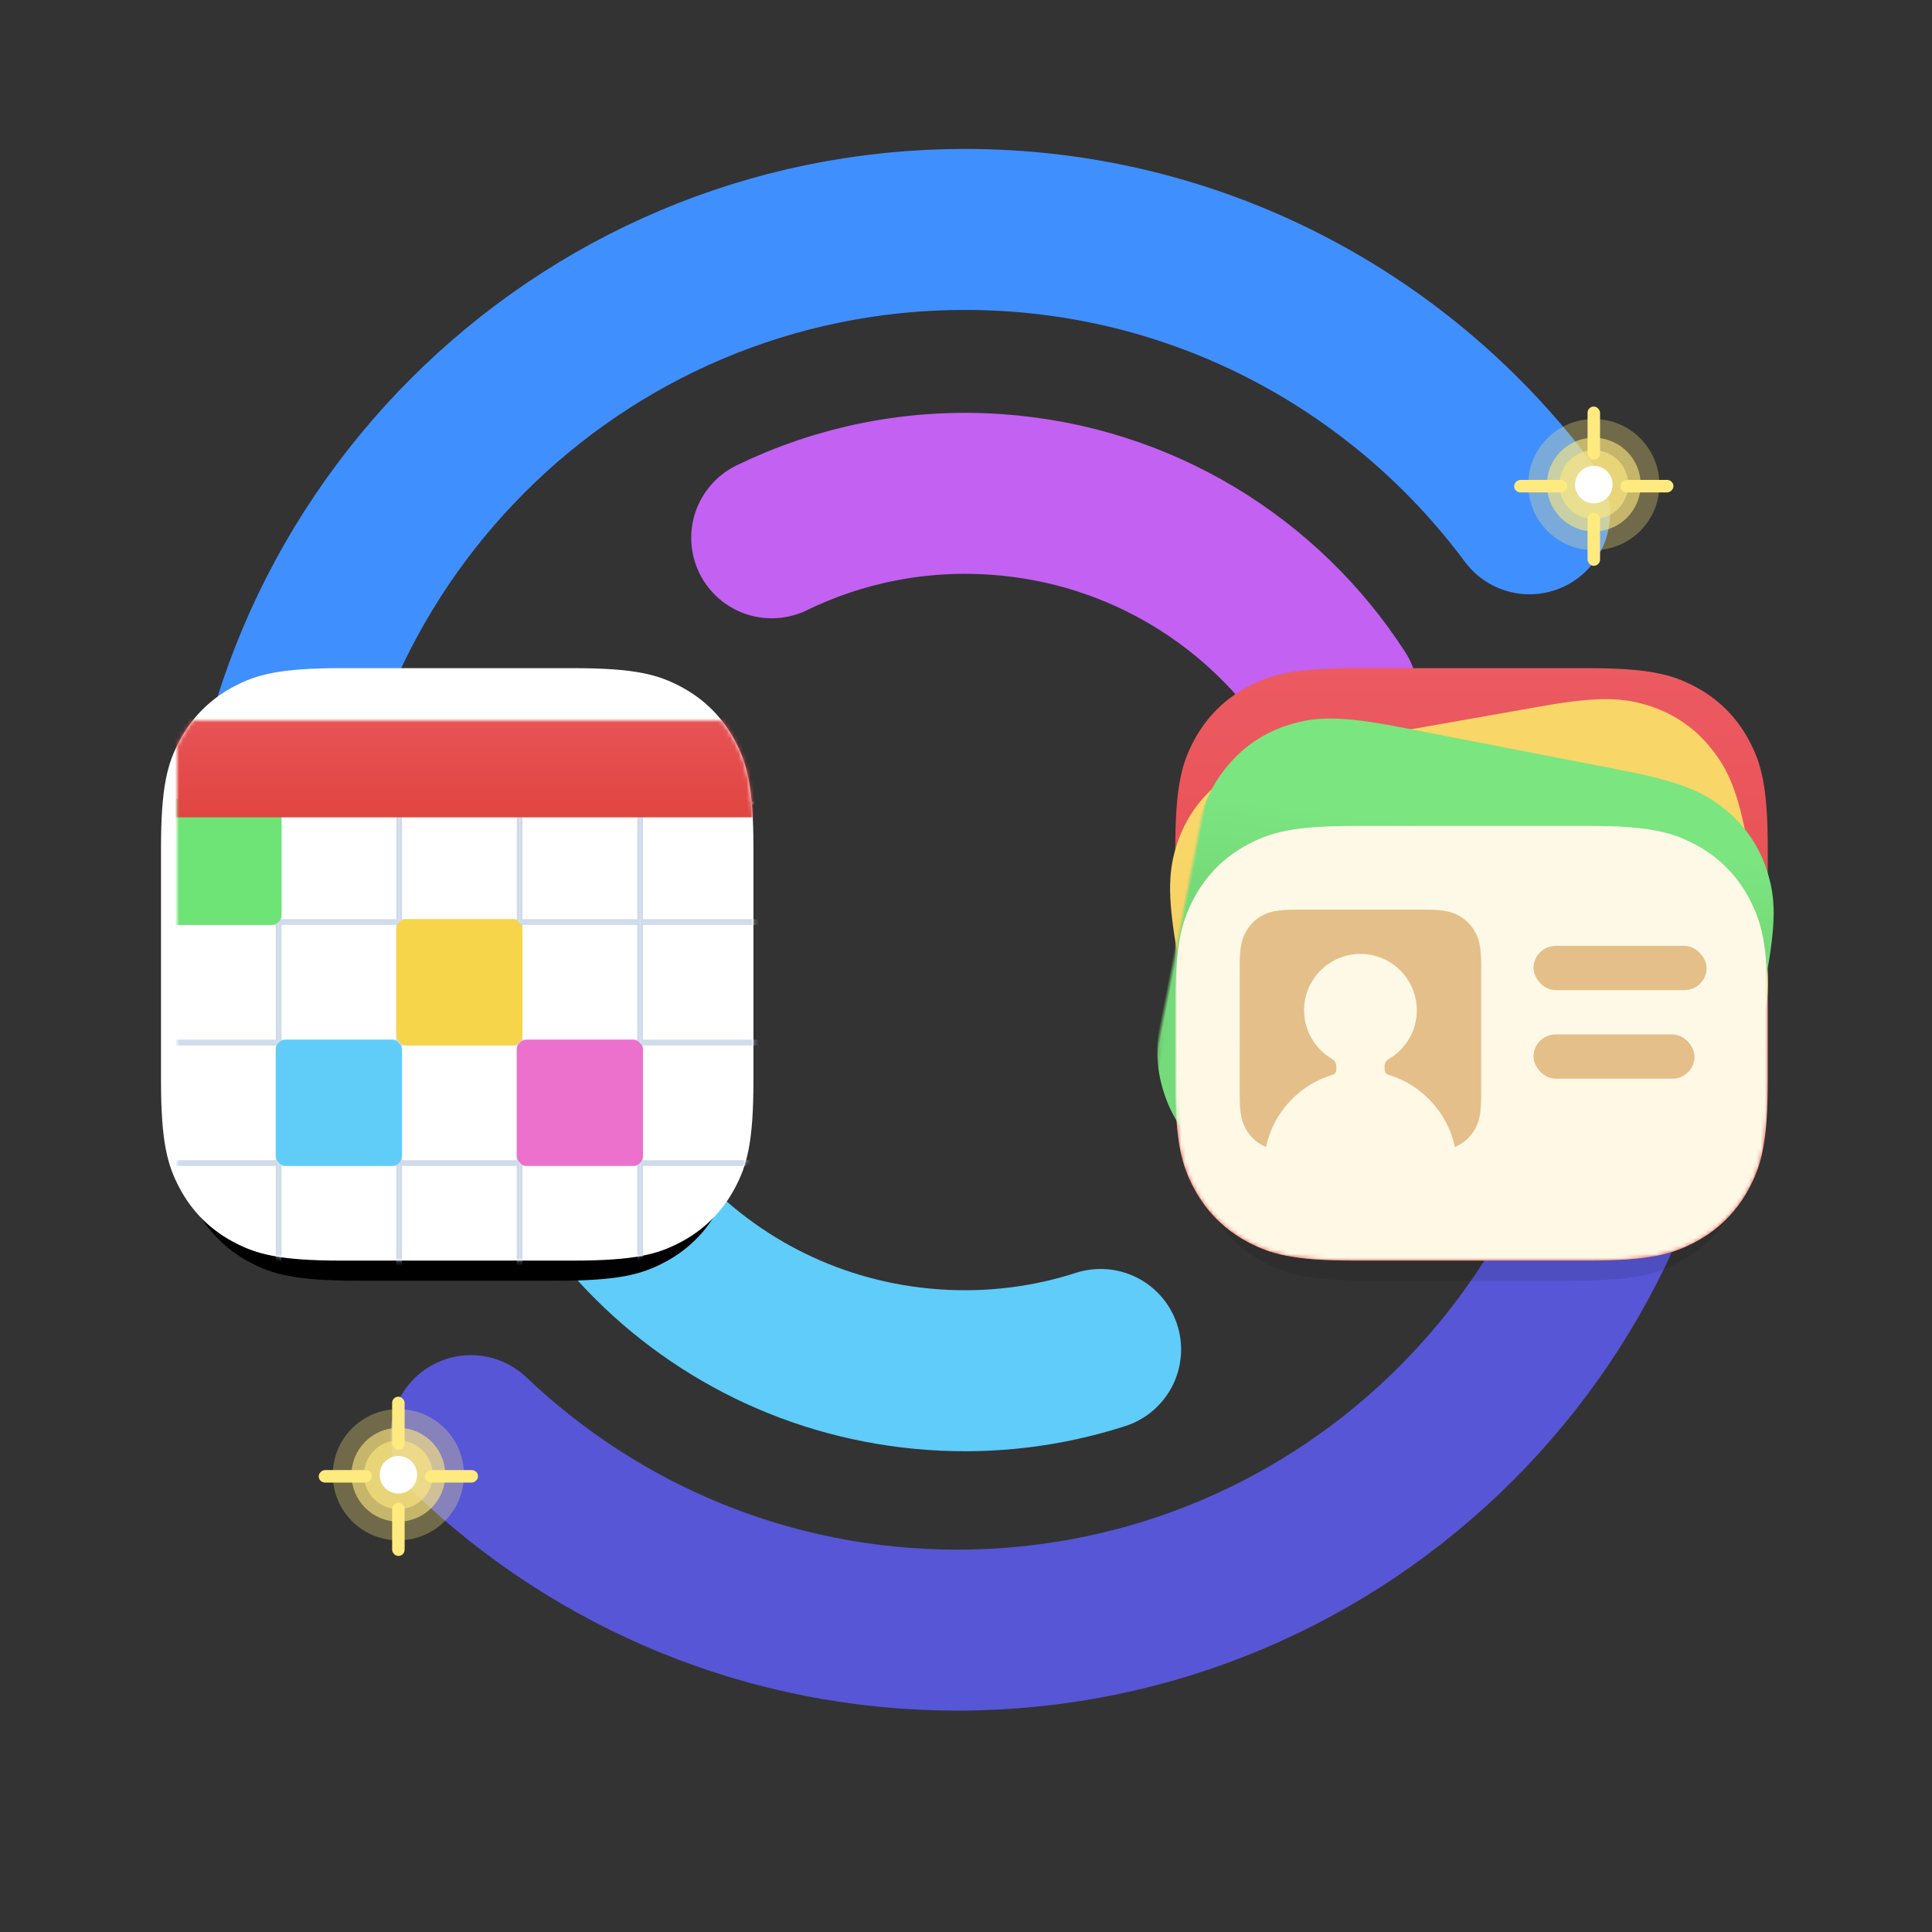
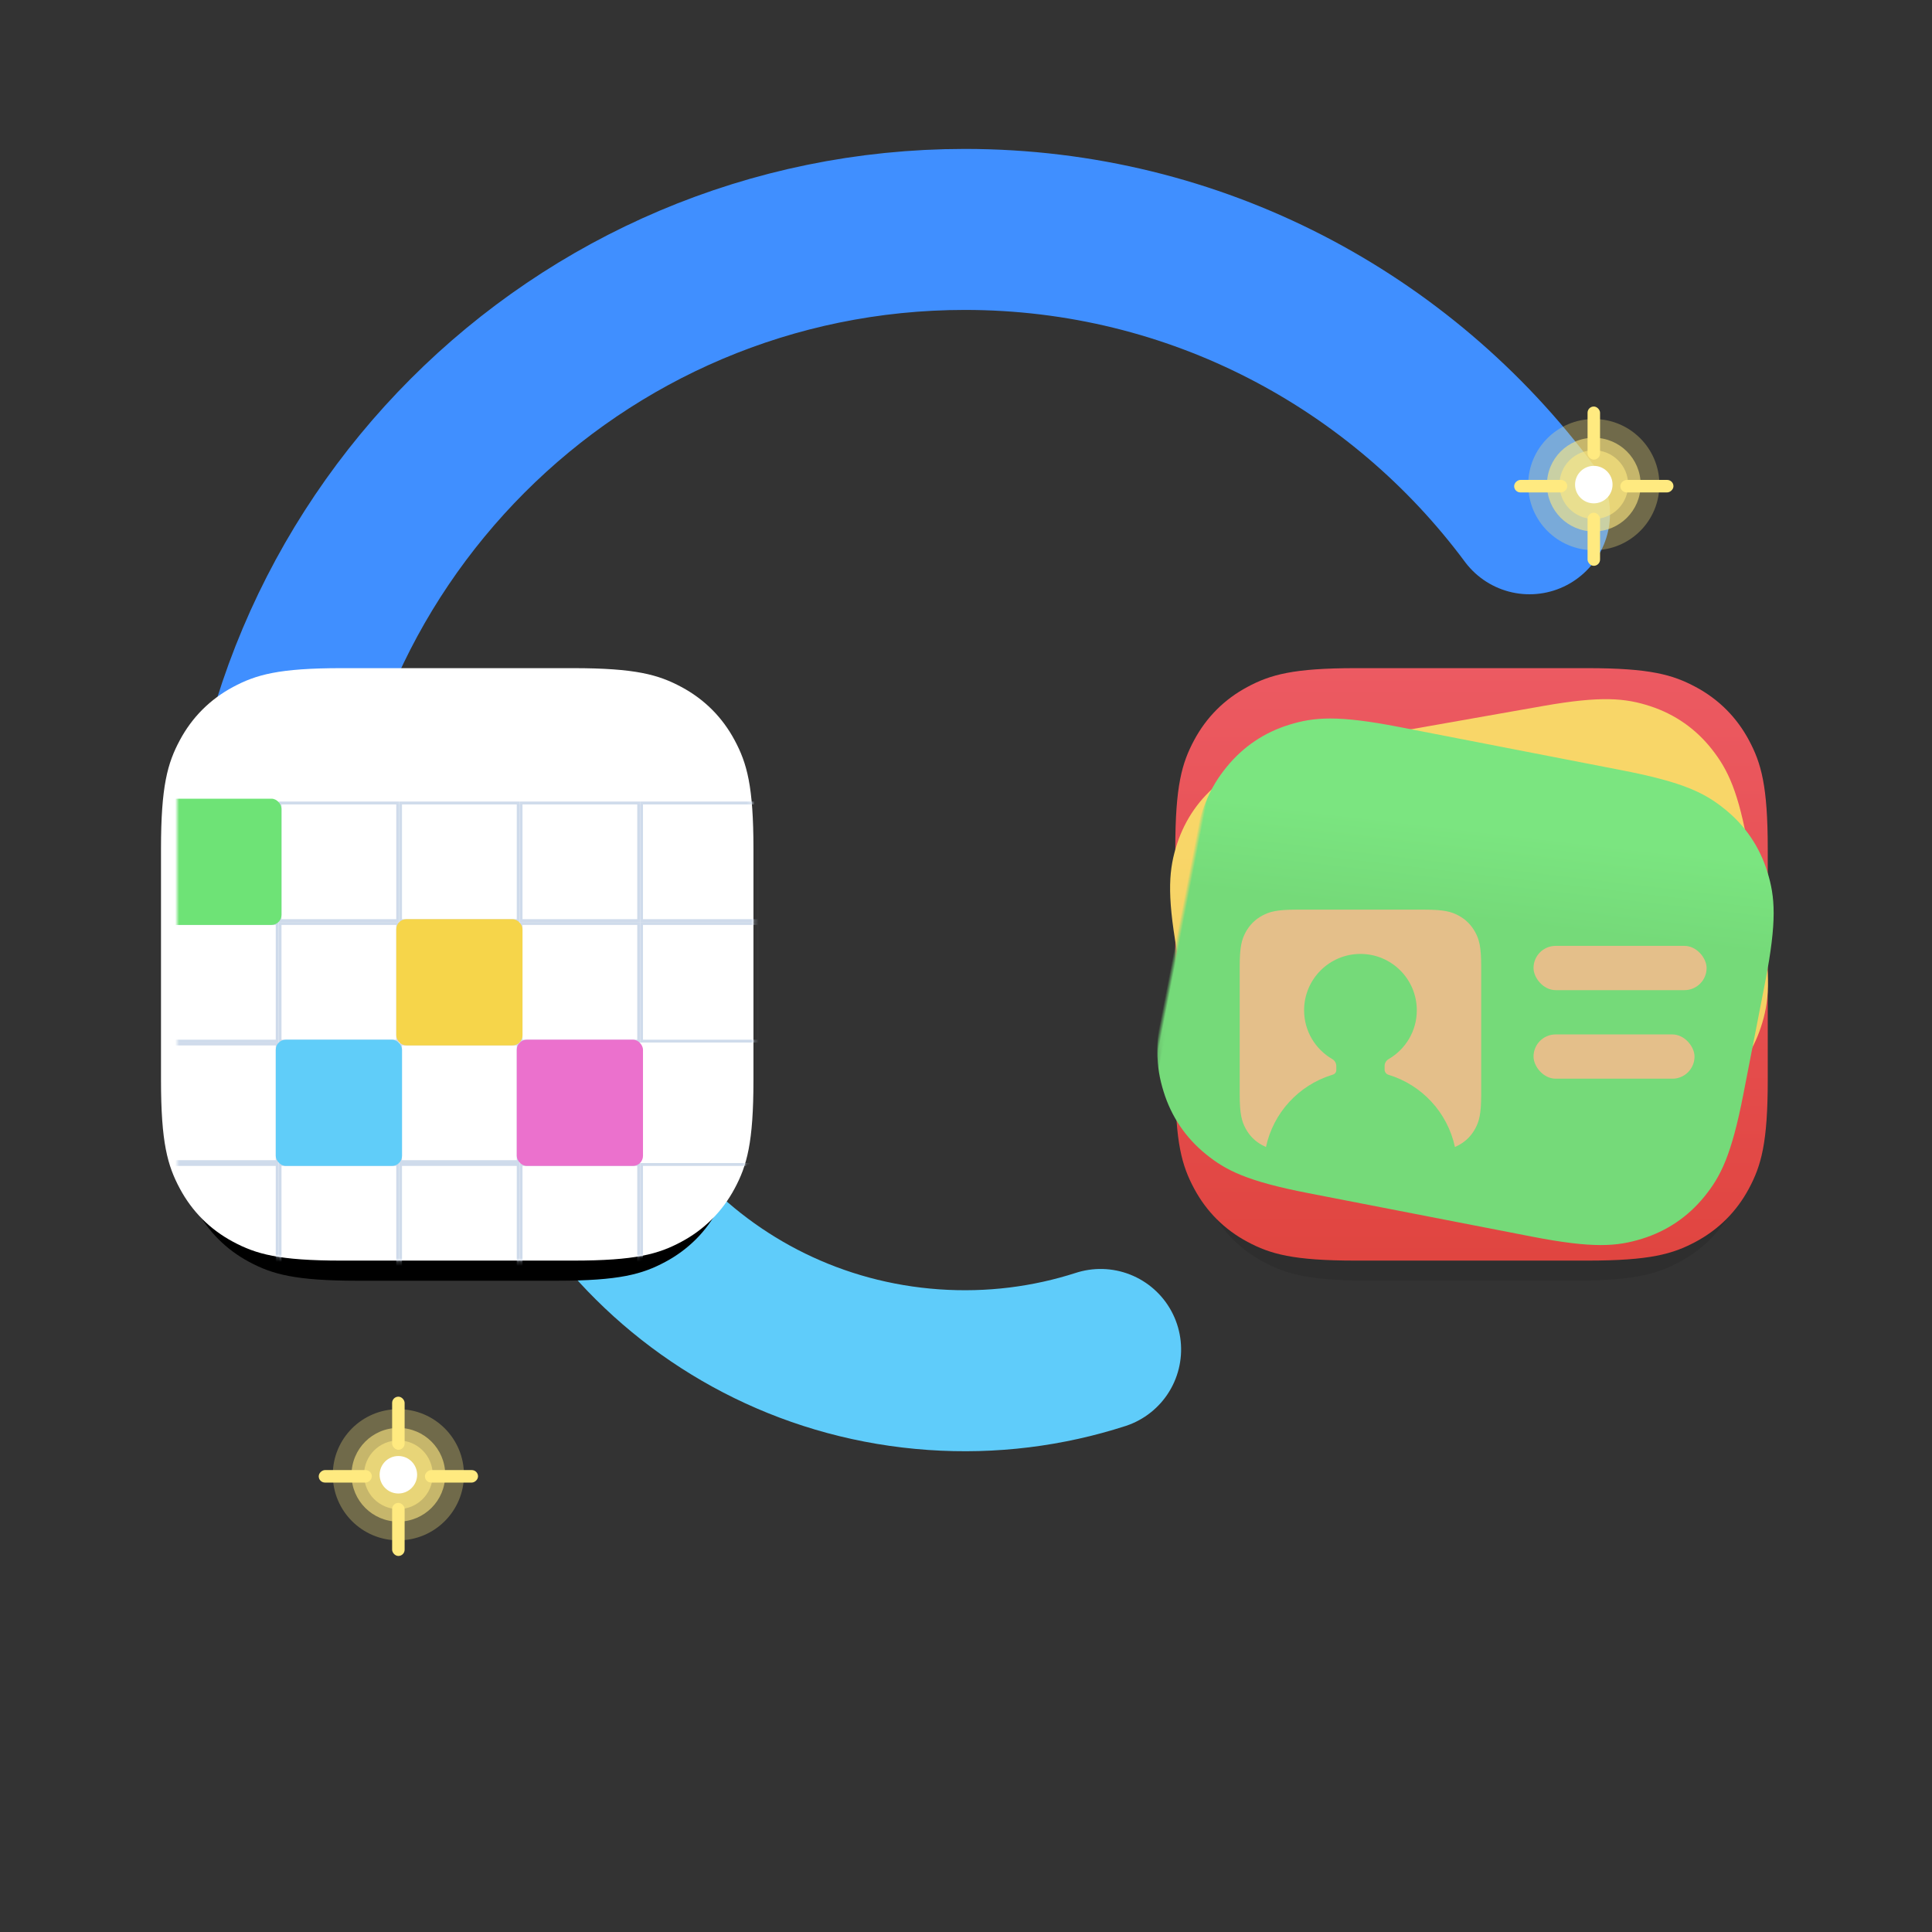
<svg xmlns="http://www.w3.org/2000/svg" xmlns:xlink="http://www.w3.org/1999/xlink" width="480px" height="480px" viewBox="0 0 480 480" version="1.1">
  <rect x="0" y="0" width="480" height="480" fill="#333333" stroke="none" />
  <title>Illustrations/Cardhop + Fantastical</title>
  <defs>
    <path d="M44.868,-1.81272054e-15 L94.325,1.81272054e-15 C109.927,-1.05324284e-15 115.584,1.624 121.288,4.675 C126.992,7.725 131.468,12.201 134.518,17.905 C137.569,23.609 139.193,29.266 139.193,44.868 L139.193,94.325 C139.193,109.927 137.569,115.584 134.518,121.288 C131.468,126.992 126.992,131.468 121.288,134.518 C115.584,137.569 109.927,139.193 94.325,139.193 L44.868,139.193 C29.266,139.193 23.609,137.569 17.905,134.518 C12.201,131.468 7.725,126.992 4.675,121.288 C1.624,115.584 7.0216189e-16,109.927 -1.20848036e-15,94.325 L1.20848036e-15,44.868 C-7.0216189e-16,29.266 1.624,23.609 4.675,17.905 C7.725,12.201 12.201,7.725 17.905,4.675 C23.609,1.624 29.266,1.05324284e-15 44.868,-1.81272054e-15 Z" id="path-1" />
    <path d="M40.868,-13 L98.325,-13 C113.927,-13 119.584,-11.376 125.288,-8.325 C130.992,-5.275 135.468,-0.799 138.518,4.905 C141.569,10.609 143.193,16.266 143.193,31.868 L143.193,89.325 C143.193,104.927 141.569,110.584 138.518,116.288 C135.468,121.992 130.992,126.468 125.288,129.518 C119.584,132.569 113.927,134.193 98.325,134.193 L40.868,134.193 C25.266,134.193 19.609,132.569 13.905,129.518 C8.201,126.468 3.725,121.992 0.675,116.288 C-2.376,110.584 -4,104.927 -4,89.325 L-4,31.868 C-4,16.266 -2.376,10.609 0.675,4.905 C3.725,-0.799 8.201,-5.275 13.905,-8.325 C19.609,-11.376 25.266,-13 40.868,-13 Z" id="path-3" />
    <linearGradient x1="50%" y1="0%" x2="50%" y2="100%" id="linearGradient-5">
      <stop stop-color="#EC5A62" offset="0%" />
      <stop stop-color="#E04540" offset="100%" />
    </linearGradient>
    <linearGradient x1="50%" y1="0%" x2="50%" y2="100%" id="linearGradient-6">
      <stop stop-color="#EC5A62" offset="0%" />
      <stop stop-color="#E04540" offset="100%" />
    </linearGradient>
    <path d="M44.868,-5.4400571e-15 L102.325,-1.81461602e-15 C117.927,1.05434416e-15 123.584,1.624 129.288,4.675 C134.992,7.725 139.468,12.201 142.518,17.905 C145.569,23.609 147.193,29.266 147.193,44.868 L147.193,102.325 C147.193,117.927 145.569,123.584 142.518,129.288 C139.468,134.992 134.992,139.468 129.288,142.518 C123.584,145.569 117.927,147.193 102.325,147.193 L44.868,147.193 C29.266,147.193 23.609,145.569 17.905,142.518 C12.201,139.468 7.725,134.992 4.675,129.288 C1.624,123.584 2.80974889e-15,117.927 -4.83581692e-15,102.325 L-2.4188562e-15,44.868 C1.40542511e-15,29.266 1.624,23.609 4.675,17.905 C7.725,12.201 12.201,7.725 17.905,4.675 C23.609,1.624 29.266,3.16082983e-15 44.868,-5.4400571e-15 Z" id="path-7" />
    <linearGradient x1="50%" y1="23.082%" x2="47.218%" y2="50%" id="linearGradient-9">
      <stop stop-color="#F8D668" offset="0%" />
      <stop stop-color="#F5D064" offset="100%" />
    </linearGradient>
    <linearGradient x1="50%" y1="17.425%" x2="51.715%" y2="36.695%" id="linearGradient-10">
      <stop stop-color="#7BE580" offset="0%" />
      <stop stop-color="#75DA79" offset="100%" />
    </linearGradient>
    <linearGradient x1="50%" y1="0%" x2="50%" y2="100%" id="linearGradient-11">
      <stop stop-color="#FEF9E7" offset="0%" />
      <stop stop-color="#FEF8E4" offset="100%" />
    </linearGradient>
  </defs>
  <g id="Illustrations/Cardhop-+-Fantastical" stroke="none" stroke-width="1" fill="none" fill-rule="evenodd">
    <g id="Group" transform="translate(65, 57)" fill-rule="nonzero" stroke-linecap="round" stroke-linejoin="round" stroke-width="40">
      <path d="M315,70.646 C283.154,27.773 232.178,0 174.725,0 C78.227,0 0,78.35 0,175" id="Path" stroke="#408FFF" />
-       <path d="M52,299.68 C83.431,329.619 125.989,348 172.844,348 C269.58,348 348,269.65 348,173" id="Path" stroke="#5656D6" />
-       <path d="M269.043,110.944 C249.052,84.242 217.052,66.944 180.987,66.944 C160.967,66.944 142.199,72.275 126.043,81.585" id="Path" stroke="#C261F2" transform="translate(197.543, 88.944) rotate(4) translate(-197.543, -88.944) " />
      <path d="M92.501,252.117 C112.146,270.705 138.745,282.117 168.03,282.117 C182.547,282.117 196.403,279.313 209.08,274.221" id="Path" stroke="#5FCCFA" transform="translate(150.79, 267.117) rotate(4) translate(-150.79, -267.117) " />
    </g>
    <g id="Group-14" transform="translate(44, 179)">
      <mask id="mask-2" fill="white">
        <use xlink:href="#path-1" />
      </mask>
      <use id="Mask" fill="#000000" opacity="0.1" xlink:href="#path-1" />
      <mask id="mask-4" fill="white">
        <use xlink:href="#path-3" />
      </mask>
      <use id="Mask" fill="#FFFFFF" xlink:href="#path-3" />
      <g id="Group-19" mask="url(#mask-4)">
        <g transform="translate(-5.426, 19.432)" id="Rectangle">
          <rect stroke="#CFDBEB" stroke-width="0.713" fill="none" x="31.007" y="1.069" width="29.225" height="29.225" />
          <rect stroke="#CFDBEB" stroke-width="0.713" fill="none" x="60.944" y="1.069" width="29.225" height="29.225" />
          <rect stroke="#CFDBEB" stroke-width="0.713" fill="none" x="90.882" y="1.069" width="29.225" height="29.225" />
          <rect stroke="#CFDBEB" stroke-width="0.713" fill="none" x="120.82" y="1.069" width="29.225" height="29.225" />
          <rect stroke="#CFDBEB" stroke-width="0.713" fill="none" x="1.069" y="31.007" width="29.225" height="29.225" />
          <rect stroke="#CFDBEB" stroke-width="0.713" fill="none" x="31.007" y="31.007" width="29.225" height="29.225" />
          <rect stroke="#CFDBEB" stroke-width="0.713" fill="none" x="90.882" y="31.007" width="29.225" height="29.225" />
          <rect stroke="#CFDBEB" stroke-width="0.713" fill="none" x="120.82" y="31.007" width="29.225" height="29.225" />
          <rect stroke="#CFDBEB" stroke-width="0.713" fill="none" x="1.069" y="60.944" width="29.225" height="29.225" />
          <rect stroke="#CFDBEB" stroke-width="0.713" fill="none" x="60.944" y="60.944" width="29.225" height="29.225" />
-           <rect stroke="#CFDBEB" stroke-width="0.713" fill="none" x="120.82" y="60.944" width="29.225" height="29.225" />
          <rect stroke="#CFDBEB" stroke-width="0.713" fill="none" x="1.069" y="90.882" width="29.225" height="29.225" />
          <rect stroke="#CFDBEB" stroke-width="0.713" fill="none" x="31.007" y="90.882" width="29.225" height="29.225" />
          <rect stroke="#CFDBEB" stroke-width="0.713" fill="none" x="60.944" y="90.882" width="29.225" height="29.225" />
          <rect stroke="#CFDBEB" stroke-width="0.713" fill="none" x="90.882" y="90.882" width="29.225" height="29.225" />
          <rect stroke="#CFDBEB" stroke-width="0.713" fill="none" x="120.82" y="90.882" width="29.225" height="29.225" />
          <rect stroke="none" fill="#F6D54A" fill-rule="evenodd" x="59.875" y="29.938" width="31.363" height="31.363" rx="2.495" />
          <rect stroke="none" fill="#60CDF9" fill-rule="evenodd" x="29.938" y="59.875" width="31.363" height="31.363" rx="2.495" />
          <rect stroke="none" fill="#EB71CD" fill-rule="evenodd" x="89.813" y="59.875" width="31.363" height="31.363" rx="2.495" />
          <rect stroke="none" fill="#6EE376" fill-rule="evenodd" x="0" y="0" width="31.363" height="31.363" rx="2.495" />
        </g>
      </g>
-       <polygon id="Rectangle" fill="url(#linearGradient-5)" mask="url(#mask-4)" points="-4 -13 143.193 -13 143.193 24.066 -4 24.066" />
    </g>
    <g id="Group-27" transform="translate(292, 166)">
      <path d="M48.868,13 L98.325,13 C113.927,13 119.584,14.624 125.288,17.675 C130.992,20.725 135.468,25.201 138.518,30.905 C141.569,36.609 143.193,42.266 143.193,57.868 L143.193,107.325 C143.193,122.927 141.569,128.584 138.518,134.288 C135.468,139.992 130.992,144.468 125.288,147.518 C119.584,150.569 113.927,152.193 98.325,152.193 L48.868,152.193 C33.266,152.193 27.609,150.569 21.905,147.518 C16.201,144.468 11.725,139.992 8.675,134.288 C5.624,128.584 4,122.927 4,107.325 L4,57.868 C4,42.266 5.624,36.609 8.675,30.905 C11.725,25.201 16.201,20.725 21.905,17.675 C27.609,14.624 33.266,13 48.868,13 Z" id="Mask" fill="#000000" opacity="0.1" />
      <g id="Group-14">
        <mask id="mask-8" fill="white">
          <use xlink:href="#path-7" />
        </mask>
        <use id="Mask" fill="url(#linearGradient-6)" xlink:href="#path-7" />
        <path d="M44.915,13.462 L101.041,13.462 C115.694,13.462 121.51,15.087 127.213,18.137 C132.917,21.187 137.393,25.664 140.444,31.367 C143.494,37.071 145.119,42.887 145.119,57.54 L145.119,75.248 C145.119,89.902 143.494,95.717 140.444,101.421 C137.393,107.125 132.917,111.601 127.213,114.651 C121.51,117.702 115.694,119.326 101.041,119.326 L44.915,119.326 C30.261,119.326 24.446,117.702 18.742,114.651 C13.038,111.601 8.562,107.125 5.511,101.421 C2.461,95.717 0.837,89.902 0.837,75.248 L0.837,57.54 C0.837,42.887 2.461,37.071 5.511,31.367 C8.562,25.664 13.038,21.187 18.742,18.137 C24.446,15.087 30.261,13.462 44.915,13.462 Z" id="Mask" fill="url(#linearGradient-9)" mask="url(#mask-8)" transform="translate(72.978, 66.394) rotate(-370) translate(-72.978, -66.394) " />
        <path d="M43.871,18.922 L100.328,18.922 C115.93,18.922 121.587,20.547 127.291,23.597 C132.995,26.647 137.471,31.124 140.521,36.827 C143.572,42.531 145.196,48.189 145.196,63.79 L145.196,92.054 C145.196,107.656 143.572,113.313 140.521,119.017 C137.471,124.721 132.995,129.197 127.291,132.247 C121.587,135.298 115.93,136.922 100.328,136.922 L43.871,136.922 C28.269,136.922 22.612,135.298 16.908,132.247 C11.204,129.197 6.728,124.721 3.678,119.017 C0.627,113.313 -0.997,107.656 -0.997,92.054 L-0.997,63.79 C-0.997,48.189 0.627,42.531 3.678,36.827 C6.728,31.124 11.204,26.647 16.908,23.597 C22.612,20.547 28.269,18.922 43.871,18.922 Z" id="Mask" fill="url(#linearGradient-10)" mask="url(#mask-8)" transform="translate(72.099, 77.922) rotate(-349) translate(-72.099, -77.922) " />
-         <path d="M44.491,39.193 L102.702,39.193 C117.851,39.193 123.584,40.818 129.288,43.868 C134.992,46.918 139.468,51.395 142.518,57.098 C145.569,62.802 147.193,68.535 147.193,83.684 L147.193,102.702 C147.193,117.851 145.569,123.584 142.518,129.288 C139.468,134.992 134.992,139.468 129.288,142.518 C123.584,145.569 117.851,147.193 102.702,147.193 L44.491,147.193 C29.342,147.193 23.609,145.569 17.905,142.518 C12.201,139.468 7.725,134.992 4.675,129.288 C1.624,123.584 3.20564893e-15,117.851 -5.37706338e-15,102.702 L1.16229075e-15,83.684 C-6.92923969e-16,68.535 1.624,62.802 4.675,57.098 C7.725,51.395 12.201,46.918 17.905,43.868 C23.609,40.818 29.342,39.193 44.491,39.193 Z" id="Mask" fill="url(#linearGradient-11)" mask="url(#mask-8)" />
      </g>
      <path d="M61.899,60 C66.802,60 68.58,60.511 70.373,61.469 C72.165,62.428 73.572,63.835 74.531,65.627 C75.489,67.42 76,69.198 76,74.101 L76,105.899 C76,110.802 75.489,112.58 74.531,114.373 C73.572,116.165 72.165,117.572 70.373,118.531 C70.077,118.689 69.781,118.835 69.471,118.969 C67.644,110.399 61.242,103.524 52.944,101.02 L52.944,101.02 L52.818,100.975 C52.327,100.771 52.001,100.29 52.001,99.75 L52.001,99.75 L52.001,98.859 C52.001,98.144 52.382,97.483 53.002,97.126 C53.007,97.123 53.013,97.12 53.018,97.117 C57.193,94.693 60,90.174 60,85 C60,77.268 53.732,71 46,71 C38.268,71 32,77.268 32,85 C32,90.161 34.792,94.669 38.949,97.097 C38.964,97.106 38.979,97.115 38.995,97.124 C39.617,97.481 40,98.143 40,98.859 L40,98.859 L40,99.862 C40,100.382 39.658,100.841 39.159,100.989 L39.159,100.989 L38.797,101.1 C30.625,103.668 24.337,110.489 22.528,118.969 C22.219,118.835 21.923,118.689 21.627,118.531 C19.835,117.572 18.428,116.165 17.469,114.373 C16.511,112.58 16,110.802 16,105.899 L16,74.101 C16,69.198 16.511,67.42 17.469,65.627 C18.428,63.835 19.835,62.428 21.627,61.469 C23.42,60.511 25.198,60 30.101,60 L61.899,60 Z" id="Combined-Shape" fill="#E4BF8A" />
      <rect id="Rectangle" fill="#E4BF8A" x="89" y="69" width="43" height="11" rx="5.5" />
      <rect id="Rectangle" fill="#E4BF8A" x="89" y="91" width="40" height="11" rx="5.5" />
    </g>
    <g id="Group-8" transform="translate(375, 101)">
      <circle id="Oval" fill="#FFEA80" opacity="0.3" cx="20.976" cy="19.4" r="16.296" />
      <circle id="Oval" fill="#FFEA80" opacity="0.6" cx="20.976" cy="19.4" r="11.64" />
      <circle id="Oval" fill="#FFEA80" opacity="0.6" cx="20.976" cy="19.4" r="8.536" />
      <g id="Group-3" transform="translate(19.424, 0)" fill="#FFEA80">
        <rect id="Rectangle" x="0" y="0" width="3.104" height="13.192" rx="1.552" />
        <rect id="Rectangle" x="0" y="26.384" width="3.104" height="13.192" rx="1.552" />
      </g>
      <g id="Group-3" transform="translate(20.764, 20.236) rotate(-270) translate(-20.764, -20.236) translate(18.764, 0.236)" fill="#FFEA80">
        <rect id="Rectangle" x="0" y="0" width="3.104" height="13.192" rx="1.552" />
        <rect id="Rectangle" x="0" y="26.384" width="3.104" height="13.192" rx="1.552" />
      </g>
      <circle id="Oval" fill="#FFFFFF" cx="20.976" cy="19.4" r="4.656" />
    </g>
    <g id="Group-8" transform="translate(78, 347)">
      <circle id="Oval" fill="#FFEA80" opacity="0.3" cx="20.976" cy="19.4" r="16.296" />
      <circle id="Oval" fill="#FFEA80" opacity="0.6" cx="20.976" cy="19.4" r="11.64" />
      <circle id="Oval" fill="#FFEA80" opacity="0.6" cx="20.976" cy="19.4" r="8.536" />
      <g id="Group-3" transform="translate(19.424, 0)" fill="#FFEA80">
        <rect id="Rectangle" x="0" y="0" width="3.104" height="13.192" rx="1.552" />
        <rect id="Rectangle" x="0" y="26.384" width="3.104" height="13.192" rx="1.552" />
      </g>
      <g id="Group-3" transform="translate(20.764, 20.236) rotate(-270) translate(-20.764, -20.236) translate(18.764, 0.236)" fill="#FFEA80">
        <rect id="Rectangle" x="0" y="0" width="3.104" height="13.192" rx="1.552" />
        <rect id="Rectangle" x="0" y="26.384" width="3.104" height="13.192" rx="1.552" />
      </g>
      <circle id="Oval" fill="#FFFFFF" cx="20.976" cy="19.4" r="4.656" />
    </g>
  </g>
</svg>